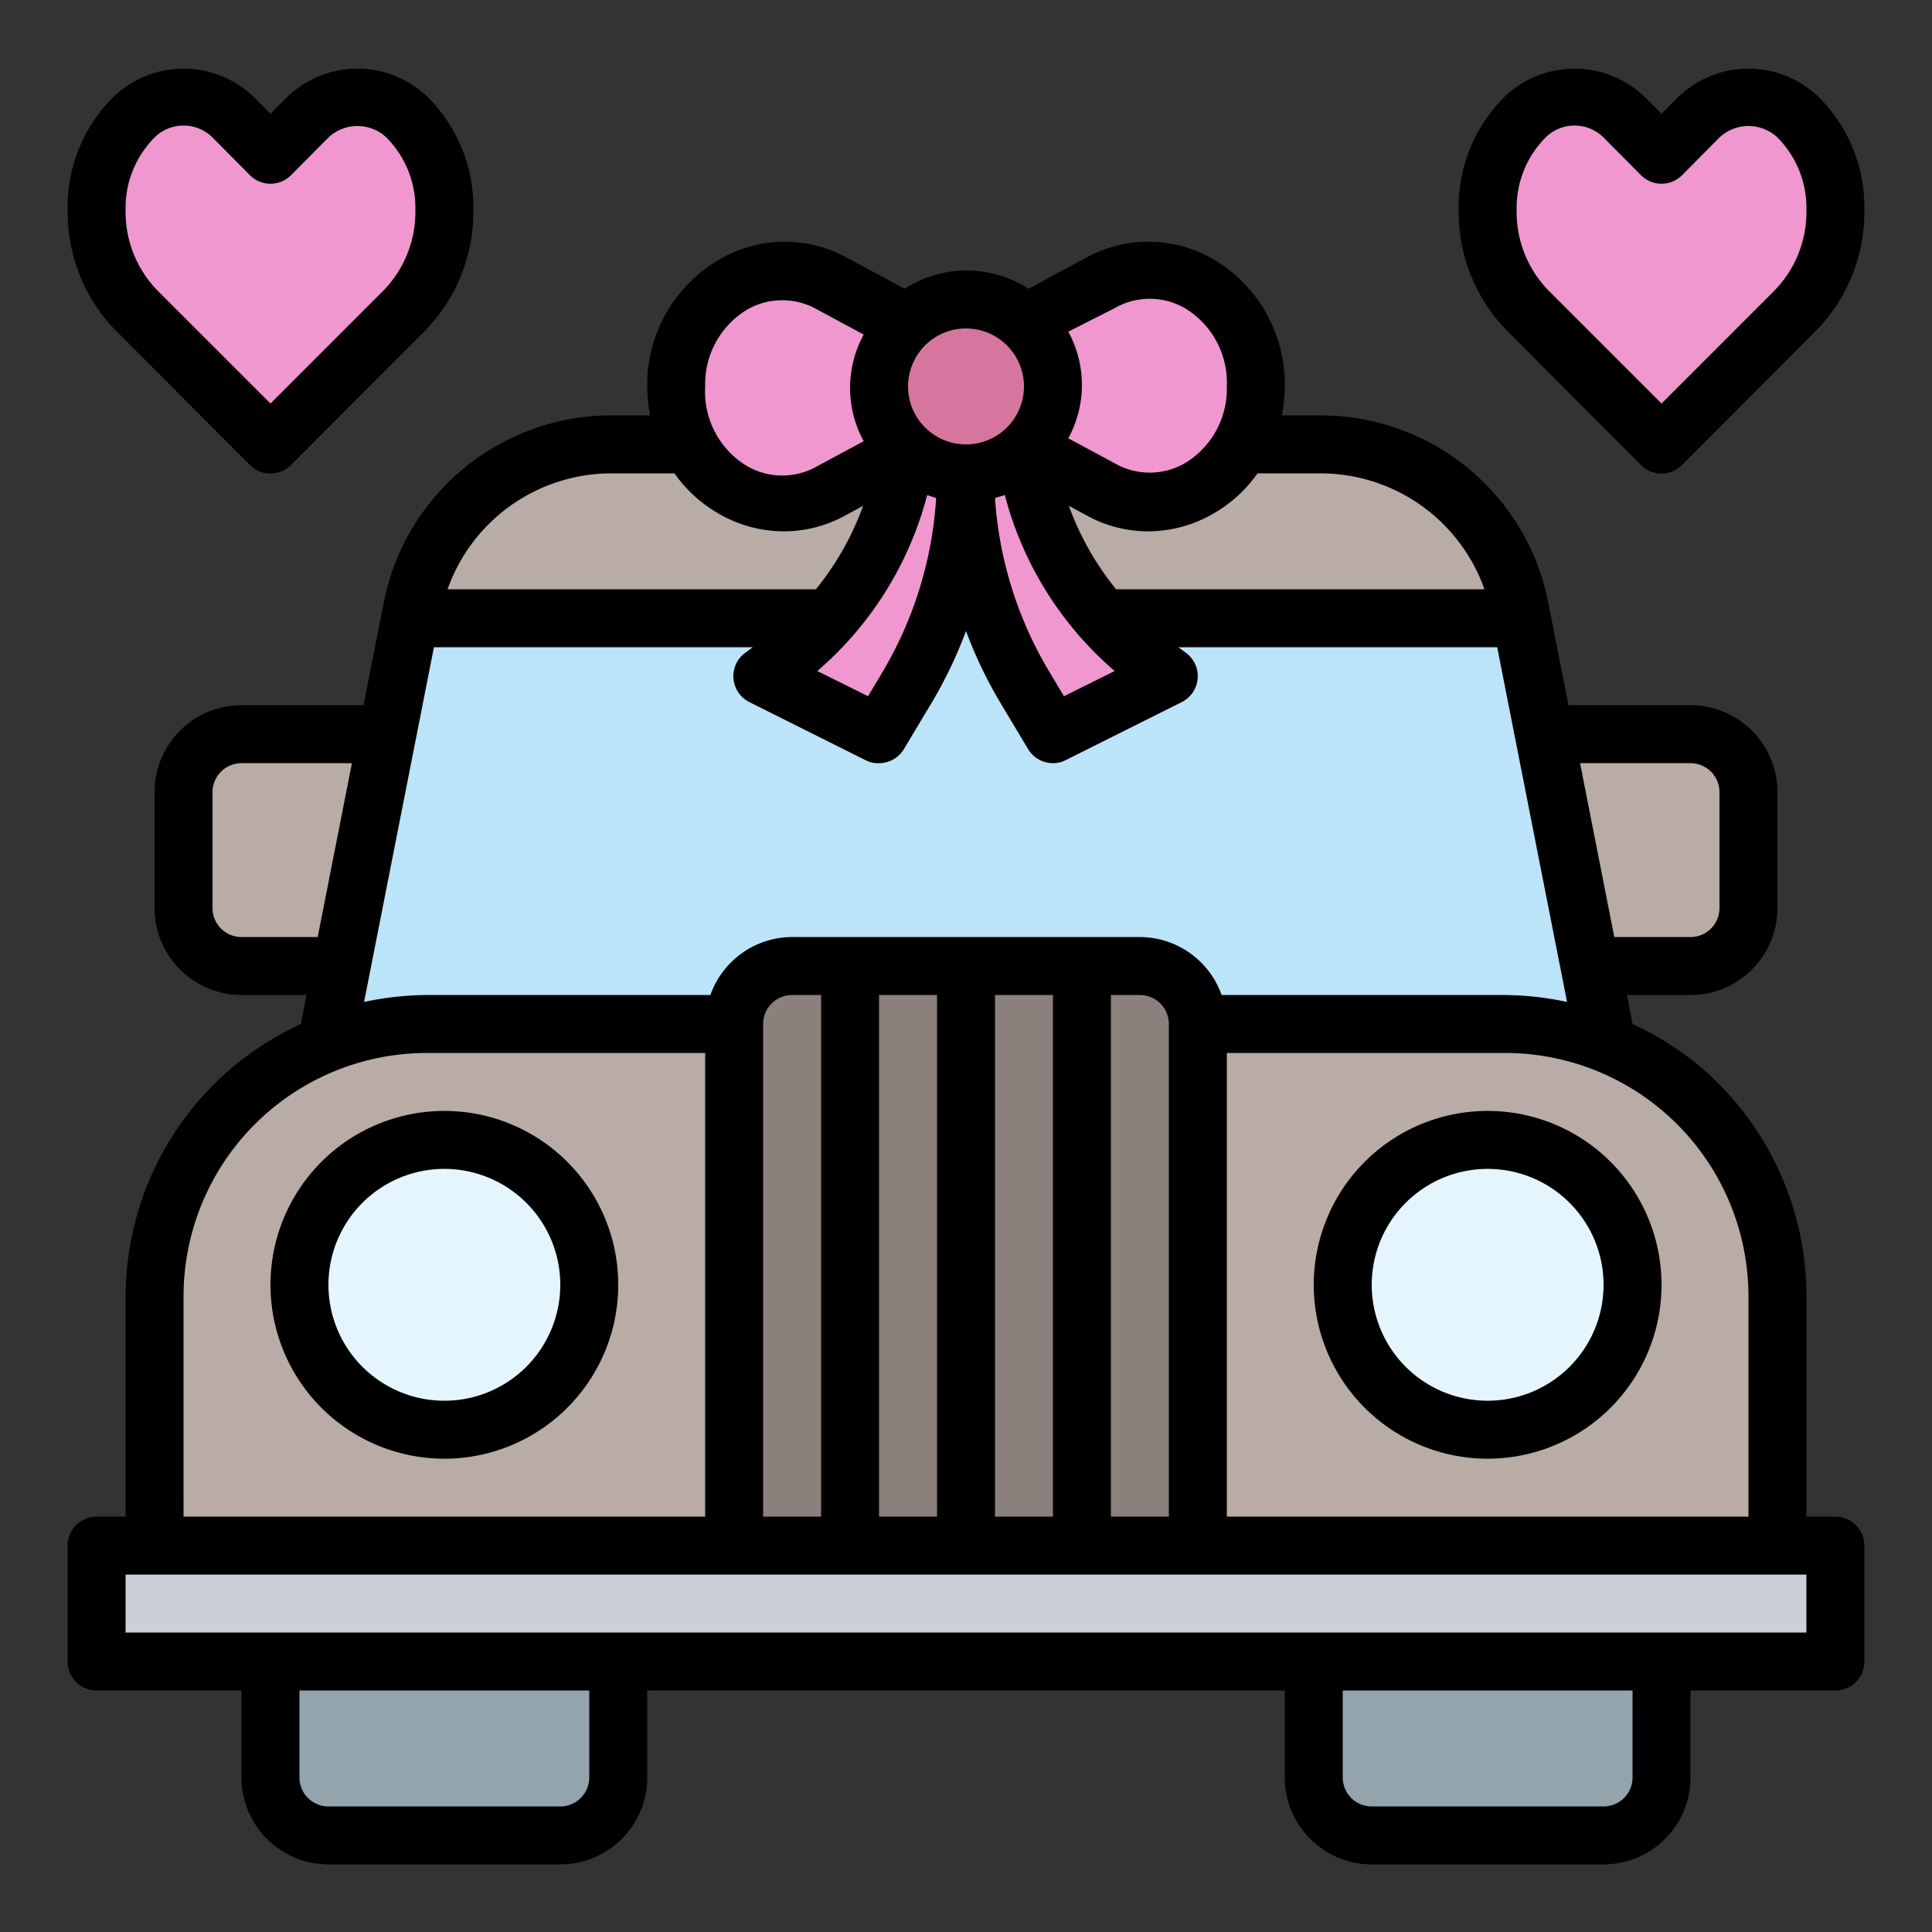
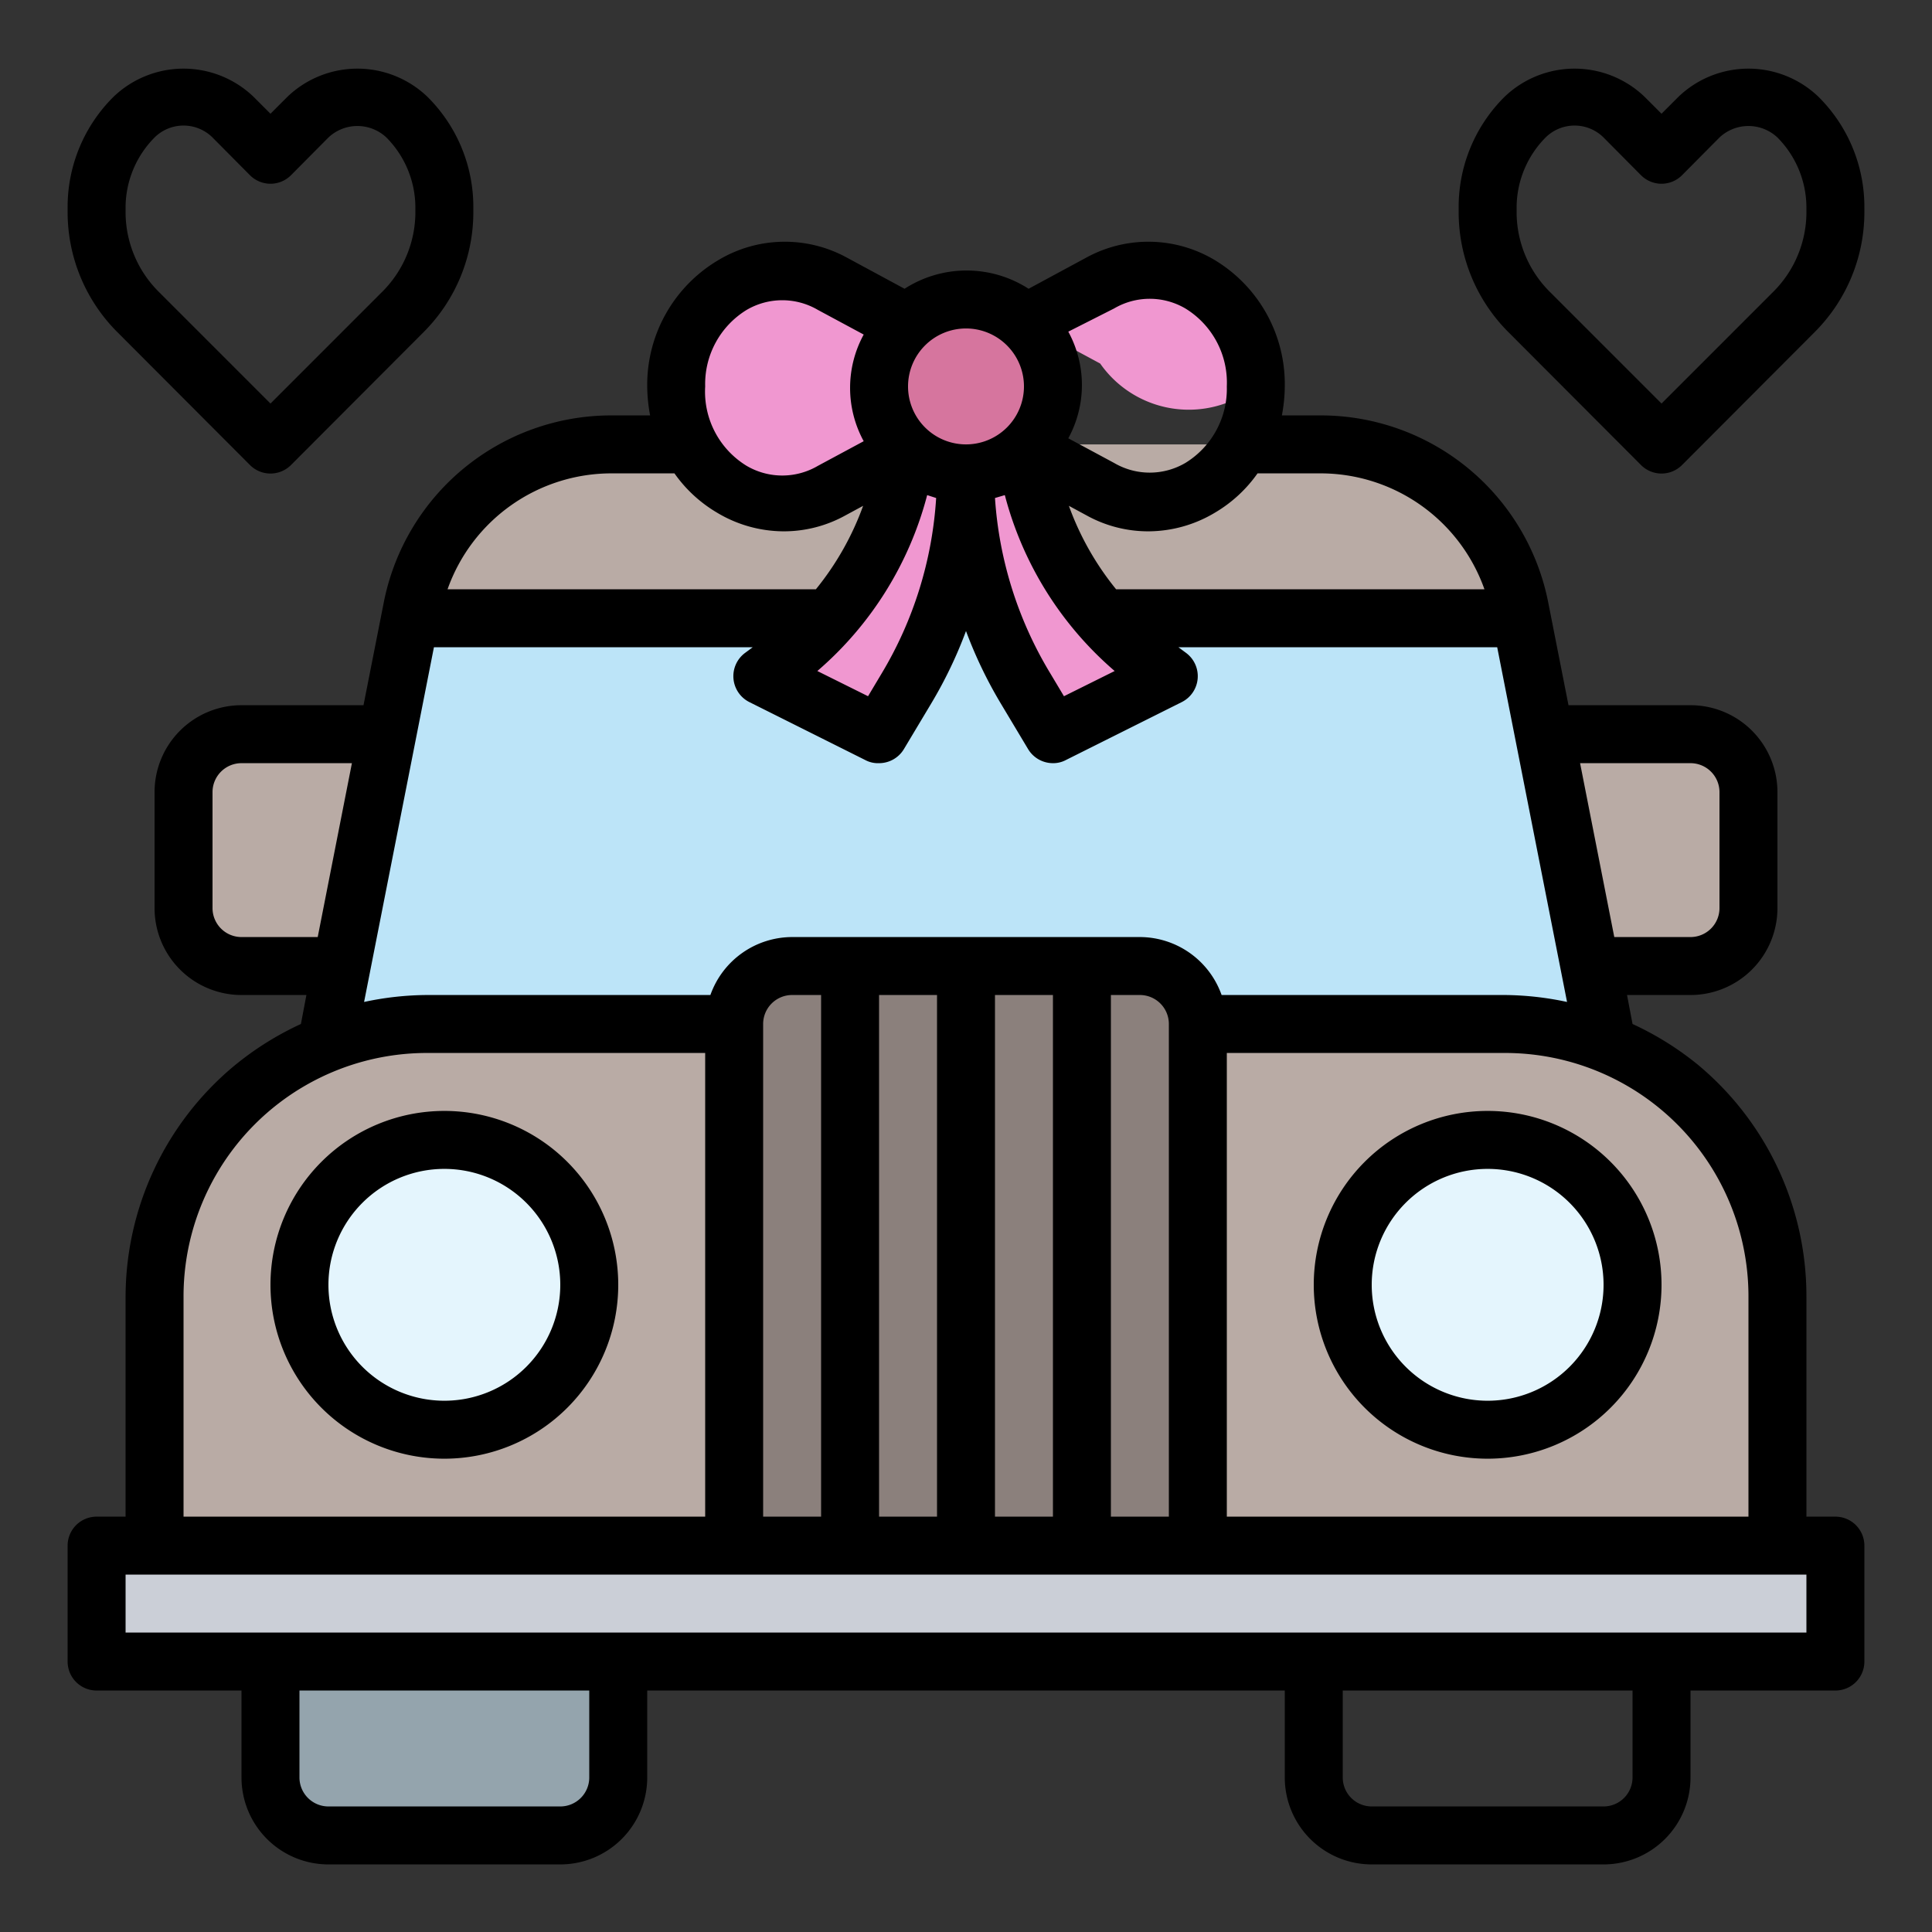
<svg xmlns="http://www.w3.org/2000/svg" version="1.1" width="512" height="512" x="0" y="0" viewBox="0 0 64 64" style="enable-background:new 0 0 512 512" xml:space="preserve" class="">
  <rect x="0" y="0" width="64" height="64" fill="#333333" stroke="none" />
  <g transform="matrix(0.96,0,0,0.96,1.28,1.281)">
    <g data-name="Layer 24">
      <path fill="#b9aba5" d="M13.41 34h37.18a9.52 9.52 0 0 1 3.55.7l-3-15.05a7 7 0 0 0-6.9-5.65H19.76a7 7 0 0 0-6.87 5.65L9.68 34.78a9.3 9.3 0 0 1 3.73-.78z" opacity="1" data-original="#b9aba5" class="" />
      <path fill="#bce4f8" d="M9.68 34.78a9.3 9.3 0 0 1 3.73-.78h37.18a9.52 9.52 0 0 1 3.55.7l-3-14.7H12.81z" opacity="1" data-original="#bce4f8" class="" />
      <path fill="#b9aba5" d="M57 24h-5l1.6 8H57a2 2 0 0 0 2-2v-4a2 2 0 0 0-2-2zM12 24H7a2 2 0 0 0-2 2v4a2 2 0 0 0 2 2h3.27zM50.59 34a9.4 9.4 0 0 1 6 2.18A9.42 9.42 0 0 1 60 43.41V52H4v-8.59a9.42 9.42 0 0 1 3.38-7.23 9.4 9.4 0 0 1 6-2.18z" opacity="1" data-original="#b9aba5" class="" />
      <path fill="#94a4ad" d="M8 56v4a2 2 0 0 0 2 2h8a2 2 0 0 0 2-2v-4z" opacity="1" data-original="#94a4ad" />
      <circle cx="32" cy="12" r="3" fill="#d6759e" opacity="1" data-original="#d6759e" />
      <g fill="#f097d0">
        <path d="M29.85 14.9a11.08 11.08 0 0 1-4.2 6.61L25 22l4 2 .94-1.57A14.39 14.39 0 0 0 32 15a2.94 2.94 0 0 1-2-.79z" fill="#f097d0" opacity="1" data-original="#f097d0" class="" />
-         <path d="M34.15 14.9a11.08 11.08 0 0 0 4.2 6.61L39 22l-4 2-.94-1.57A14.39 14.39 0 0 1 32 15a2.94 2.94 0 0 0 2-.79zM36.63 8.43l-2.58 1.39a3 3 0 0 1 0 4.36l2.58 1.39A3.73 3.73 0 0 0 42 12a3.73 3.73 0 0 0-5.37-3.57zM27.42 8.43 30 9.82a3 3 0 0 0 0 4.36l-2.58 1.39A3.73 3.73 0 0 1 22.05 12a3.73 3.73 0 0 1 5.37-3.57z" fill="#f097d0" opacity="1" data-original="#f097d0" class="" />
+         <path d="M34.15 14.9a11.08 11.08 0 0 0 4.2 6.61L39 22l-4 2-.94-1.57A14.39 14.39 0 0 1 32 15a2.94 2.94 0 0 0 2-.79zM36.63 8.43l-2.58 1.39l2.58 1.39A3.73 3.73 0 0 0 42 12a3.73 3.73 0 0 0-5.37-3.57zM27.42 8.43 30 9.82a3 3 0 0 0 0 4.36l-2.58 1.39A3.73 3.73 0 0 1 22.05 12a3.73 3.73 0 0 1 5.37-3.57z" fill="#f097d0" opacity="1" data-original="#f097d0" class="" />
      </g>
-       <path fill="#94a4ad" d="M44 56v4a2 2 0 0 0 2 2h8a2 2 0 0 0 2-2v-4z" opacity="1" data-original="#94a4ad" />
      <path fill="#cbcfd7" d="M2 52h60v4H2z" opacity="1" data-original="#cbcfd7" />
      <path fill="#8b807c" d="M24 52V34a2 2 0 0 1 2-2h12a2 2 0 0 1 2 2v18z" opacity="1" data-original="#8b807c" class="" />
      <circle cx="14" cy="43" r="5" fill="#e4f5fd" opacity="1" data-original="#e4f5fd" class="" />
      <circle cx="50" cy="43" r="5" fill="#e4f5fd" opacity="1" data-original="#e4f5fd" class="" />
-       <path fill="#f097d0" d="m56 14-4.59-4.59A4.83 4.83 0 0 1 50 6v-.17a4.43 4.43 0 0 1 1.29-3.12A2.41 2.41 0 0 1 53 2a2.41 2.41 0 0 1 1.71.71L56 4l1.29-1.29A2.41 2.41 0 0 1 59 2a2.41 2.41 0 0 1 1.71.71A4.43 4.43 0 0 1 62 5.83V6a4.83 4.83 0 0 1-1.41 3.41zM8 14 3.41 9.41A4.83 4.83 0 0 1 2 6v-.17a4.43 4.43 0 0 1 1.29-3.12A2.41 2.41 0 0 1 5 2a2.41 2.41 0 0 1 1.71.71L8 4l1.29-1.29A2.41 2.41 0 0 1 11 2a2.41 2.41 0 0 1 1.71.71A4.43 4.43 0 0 1 14 5.83V6a4.83 4.83 0 0 1-1.41 3.41z" opacity="1" data-original="#f097d0" class="" />
      <path d="M62 51h-1v-7.59a10.39 10.39 0 0 0-3.74-8A10.54 10.54 0 0 0 55 34l-.19-1H57a3 3 0 0 0 3-3v-4a3 3 0 0 0-3-3h-4.21l-.7-3.55A8 8 0 0 0 44.24 13H42.9a5.56 5.56 0 0 0 .1-1 5 5 0 0 0-2.4-4.35 4.46 4.46 0 0 0-4.44-.1l-2 1.08a3.95 3.95 0 0 0-4.28 0l-2-1.08a4.46 4.46 0 0 0-4.44.1A5 5 0 0 0 21 12a5.56 5.56 0 0 0 .1 1h-1.34a8 8 0 0 0-7.85 6.45l-.7 3.55H7a3 3 0 0 0-3 3v4a3 3 0 0 0 3 3h2.24l-.19 1a10.54 10.54 0 0 0-2.31 1.45 10.39 10.39 0 0 0-3.74 8V51H2a1 1 0 0 0-1 1v4a1 1 0 0 0 1 1h5v3a3 3 0 0 0 3 3h8a3 3 0 0 0 3-3v-3h22v3a3 3 0 0 0 3 3h8a3 3 0 0 0 3-3v-3h5a1 1 0 0 0 1-1v-4a1 1 0 0 0-1-1zm-3-7.59V51H41V35h9.59A8.4 8.4 0 0 1 59 43.41zM25 51V34a1 1 0 0 1 1-1h1v18zm4-18h2v18h-2zm4 0h2v18h-2zm4 0h1a1 1 0 0 1 1 1v17h-2zm20-8a1 1 0 0 1 1 1v4a1 1 0 0 1-1 1h-2.63l-1.18-6zM42.06 15h2.18a6 6 0 0 1 5.65 4H37.18a9.88 9.88 0 0 1-1.63-2.88l.61.33a4.39 4.39 0 0 0 2.13.55 4.49 4.49 0 0 0 2.31-.65A4.73 4.73 0 0 0 42.06 15zm-11.4.75.31.1a13.38 13.38 0 0 1-1.89 6.07l-.46.77-1.75-.87a12 12 0 0 0 3.79-6.07zm2.68 0a12 12 0 0 0 3.79 6.07l-1.75.87-.46-.77A13.38 13.38 0 0 1 33 15.85zm3.77-6.44a2.43 2.43 0 0 1 2.46 0A3 3 0 0 1 41 12a3 3 0 0 1-1.43 2.64 2.43 2.43 0 0 1-2.46 0l-1.58-.85a3.84 3.84 0 0 0 0-3.68zM32 10a2 2 0 1 1-2 2 2 2 0 0 1 2-2zm-7.57-.64a2.43 2.43 0 0 1 2.46 0l1.58.85a3.84 3.84 0 0 0 0 3.68l-1.58.85a2.43 2.43 0 0 1-2.46 0A3 3 0 0 1 23 12a3 3 0 0 1 1.43-2.64zM19.76 15h2.18a4.73 4.73 0 0 0 1.46 1.35 4.49 4.49 0 0 0 2.31.65 4.39 4.39 0 0 0 2.13-.55l.61-.33A9.88 9.88 0 0 1 26.82 19H14.11a6 6 0 0 1 5.65-4zM7 31a1 1 0 0 1-1-1v-4a1 1 0 0 1 1-1h3.81l-1.18 6zm6.64-10h11l-.27.2a1 1 0 0 0 .15 1.69l4 2A.93.93 0 0 0 29 25a1 1 0 0 0 .86-.49l.94-1.57a15.12 15.12 0 0 0 1.2-2.5 15.12 15.12 0 0 0 1.2 2.5l.94 1.57A1 1 0 0 0 35 25a.93.93 0 0 0 .45-.11l4-2a1 1 0 0 0 .15-1.69l-.27-.2h11l2.41 12.24a10.55 10.55 0 0 0-2.15-.24h-9.77A3 3 0 0 0 38 31H26a3 3 0 0 0-2.82 2h-9.77a10.55 10.55 0 0 0-2.18.24zM5 43.41A8.4 8.4 0 0 1 13.41 35H23v16H5zM19 60a1 1 0 0 1-1 1h-8a1 1 0 0 1-1-1v-3h10zm36 0a1 1 0 0 1-1 1h-8a1 1 0 0 1-1-1v-3h10zm6-5H3v-2h58z" fill="#000000" opacity="1" data-original="#000000" class="" />
      <path d="M14 37a6 6 0 1 0 6 6 6 6 0 0 0-6-6zm0 10a4 4 0 1 1 4-4 4 4 0 0 1-4 4zM44 43a6 6 0 1 0 6-6 6 6 0 0 0-6 6zm10 0a4 4 0 1 1-4-4 4 4 0 0 1 4 4zM61.41 2a3.49 3.49 0 0 0-4.82 0l-.59.59-.59-.59a3.49 3.49 0 0 0-4.82 0A5.35 5.35 0 0 0 49 5.83V6a5.85 5.85 0 0 0 1.71 4.12l4.58 4.59a1 1 0 0 0 1.42 0l4.58-4.59A5.85 5.85 0 0 0 63 6v-.17A5.35 5.35 0 0 0 61.41 2zM61 6a3.88 3.88 0 0 1-1.12 2.71L56 12.59l-3.88-3.88A3.88 3.88 0 0 1 51 6v-.17a3.44 3.44 0 0 1 1-2.42 1.42 1.42 0 0 1 2 0l1.29 1.3a1 1 0 0 0 1.42 0L58 3.41a1.46 1.46 0 0 1 2 0 3.44 3.44 0 0 1 1 2.42zM7.29 14.71a1 1 0 0 0 1.42 0l4.58-4.59A5.85 5.85 0 0 0 15 6v-.17A5.35 5.35 0 0 0 13.41 2a3.49 3.49 0 0 0-4.82 0L8 2.59 7.41 2a3.49 3.49 0 0 0-4.82 0A5.35 5.35 0 0 0 1 5.83V6a5.85 5.85 0 0 0 1.71 4.12zM3 5.83a3.44 3.44 0 0 1 1-2.42 1.42 1.42 0 0 1 2 0l1.29 1.3a1 1 0 0 0 1.42 0L10 3.41a1.46 1.46 0 0 1 2 0 3.44 3.44 0 0 1 1 2.42V6a3.88 3.88 0 0 1-1.12 2.71L8 12.59 4.12 8.71A3.88 3.88 0 0 1 3 6z" fill="#000000" opacity="1" data-original="#000000" class="" />
    </g>
  </g>
</svg>